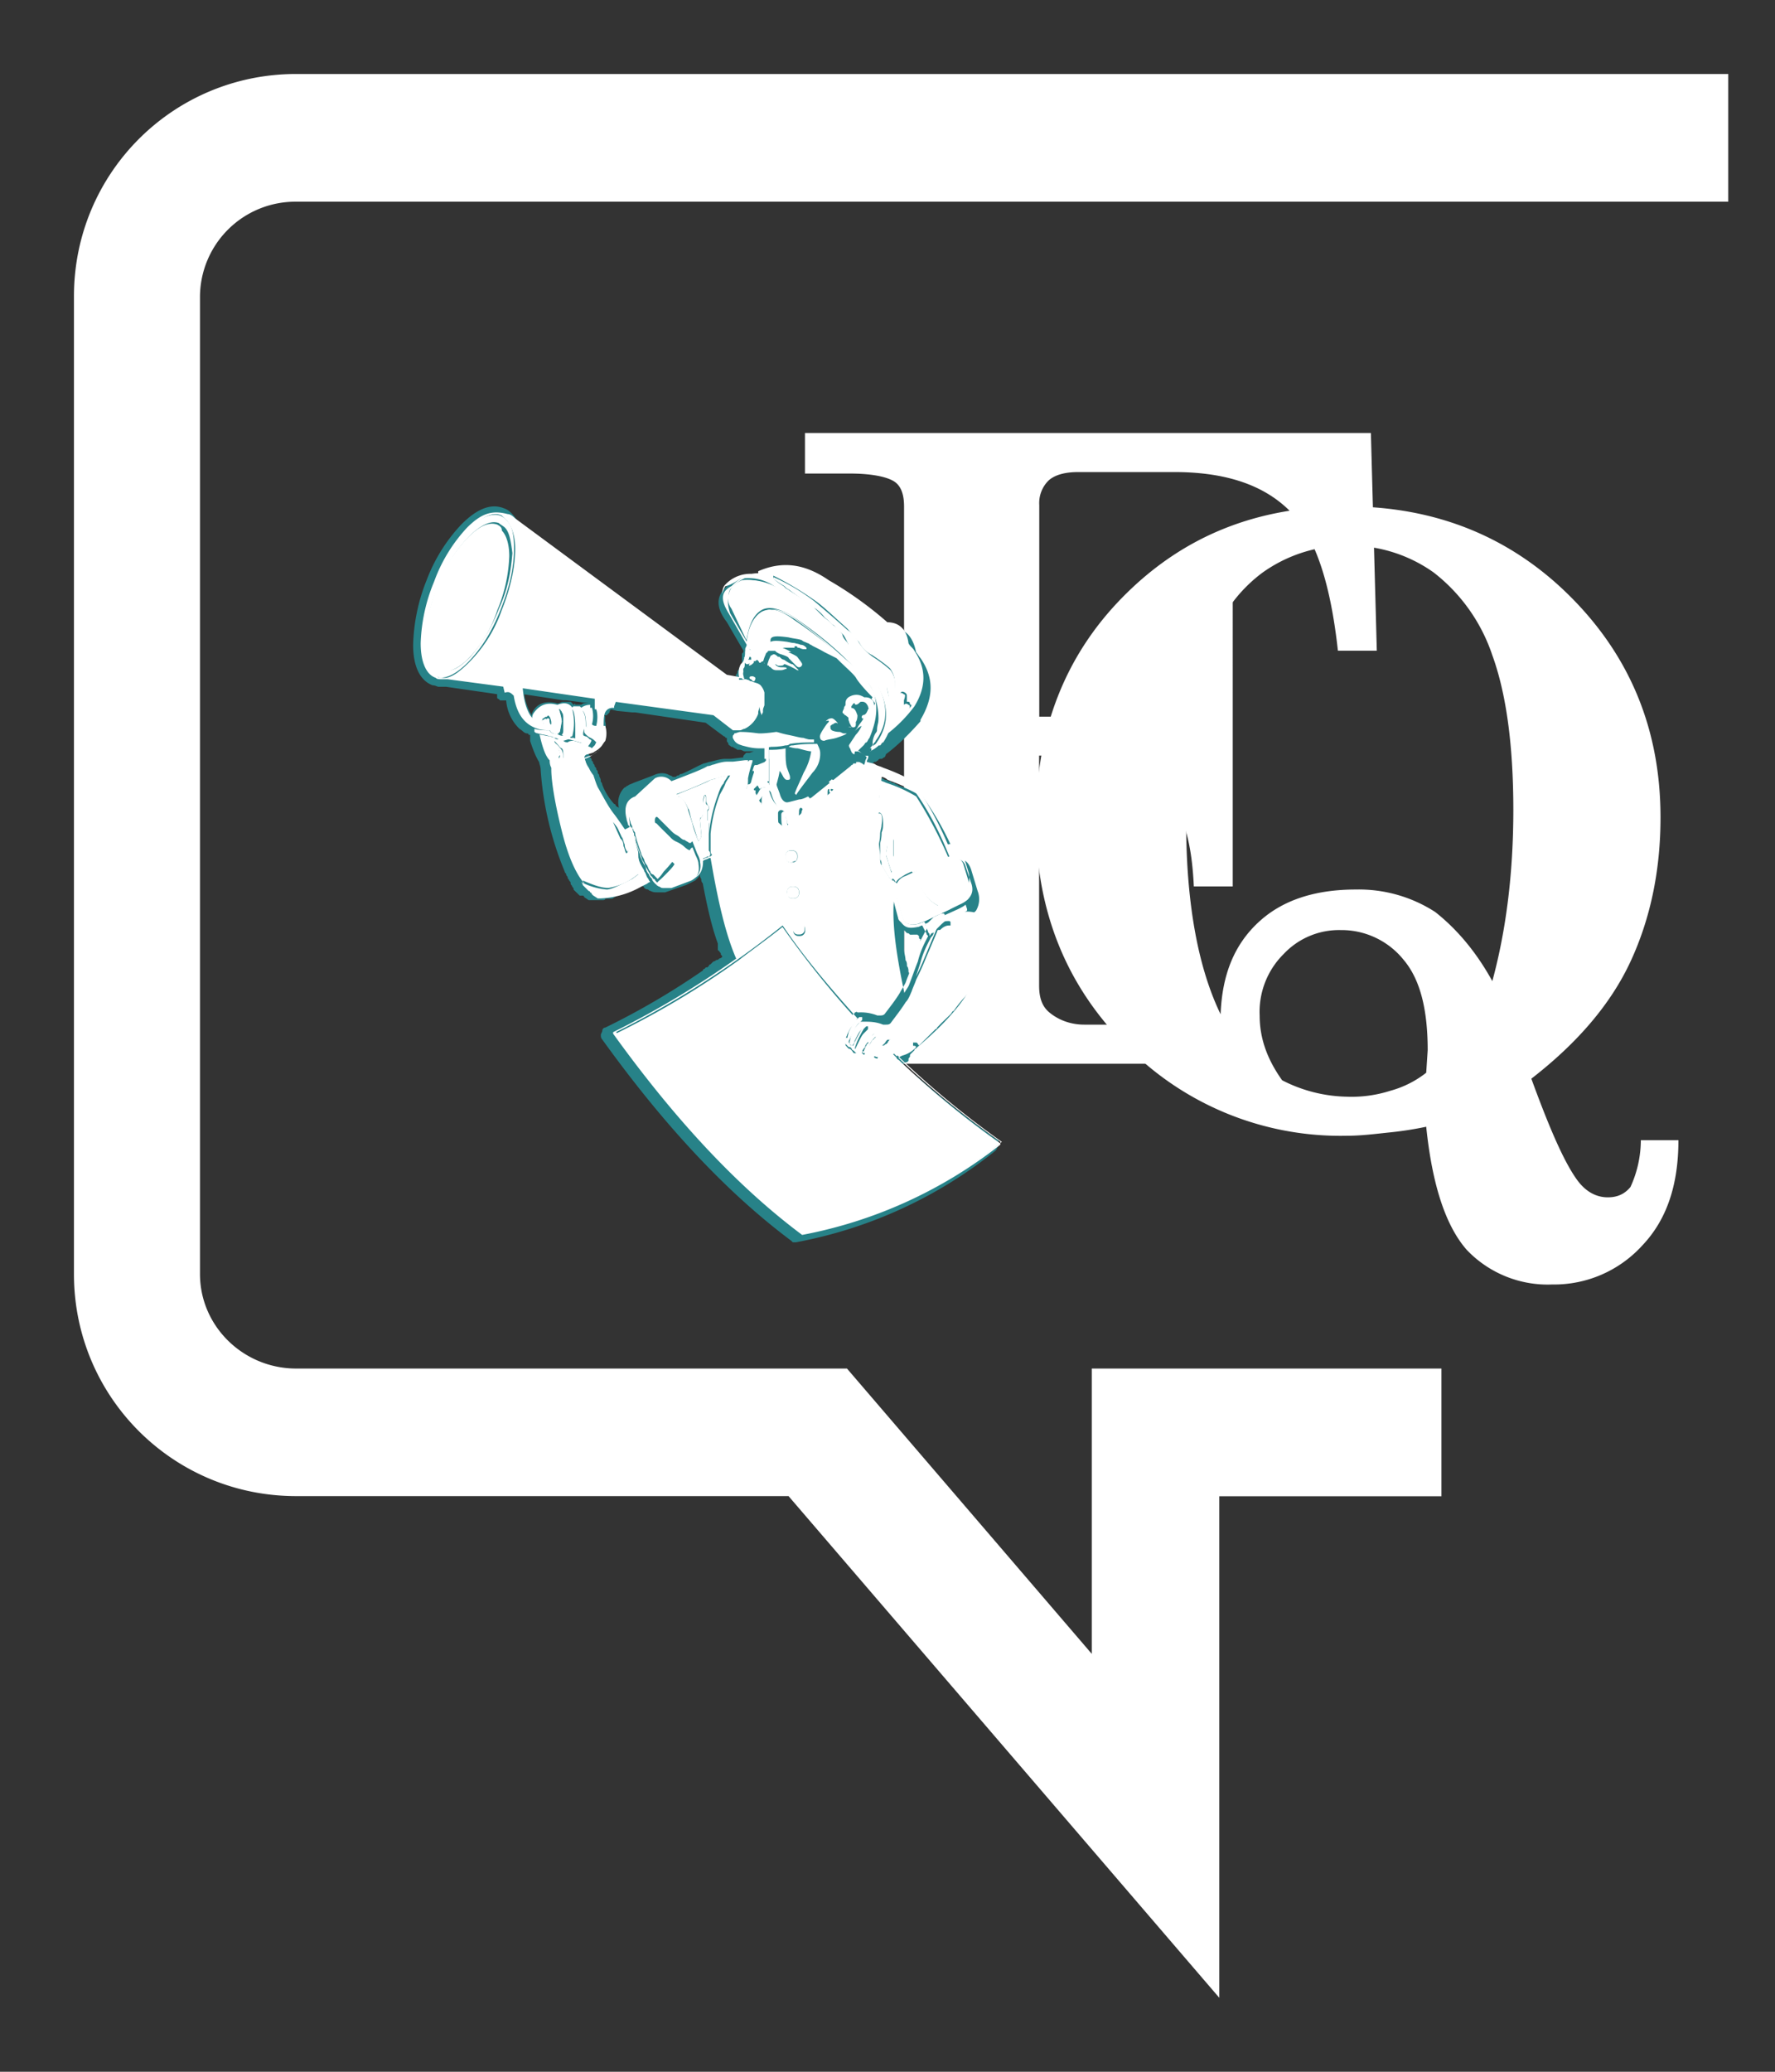
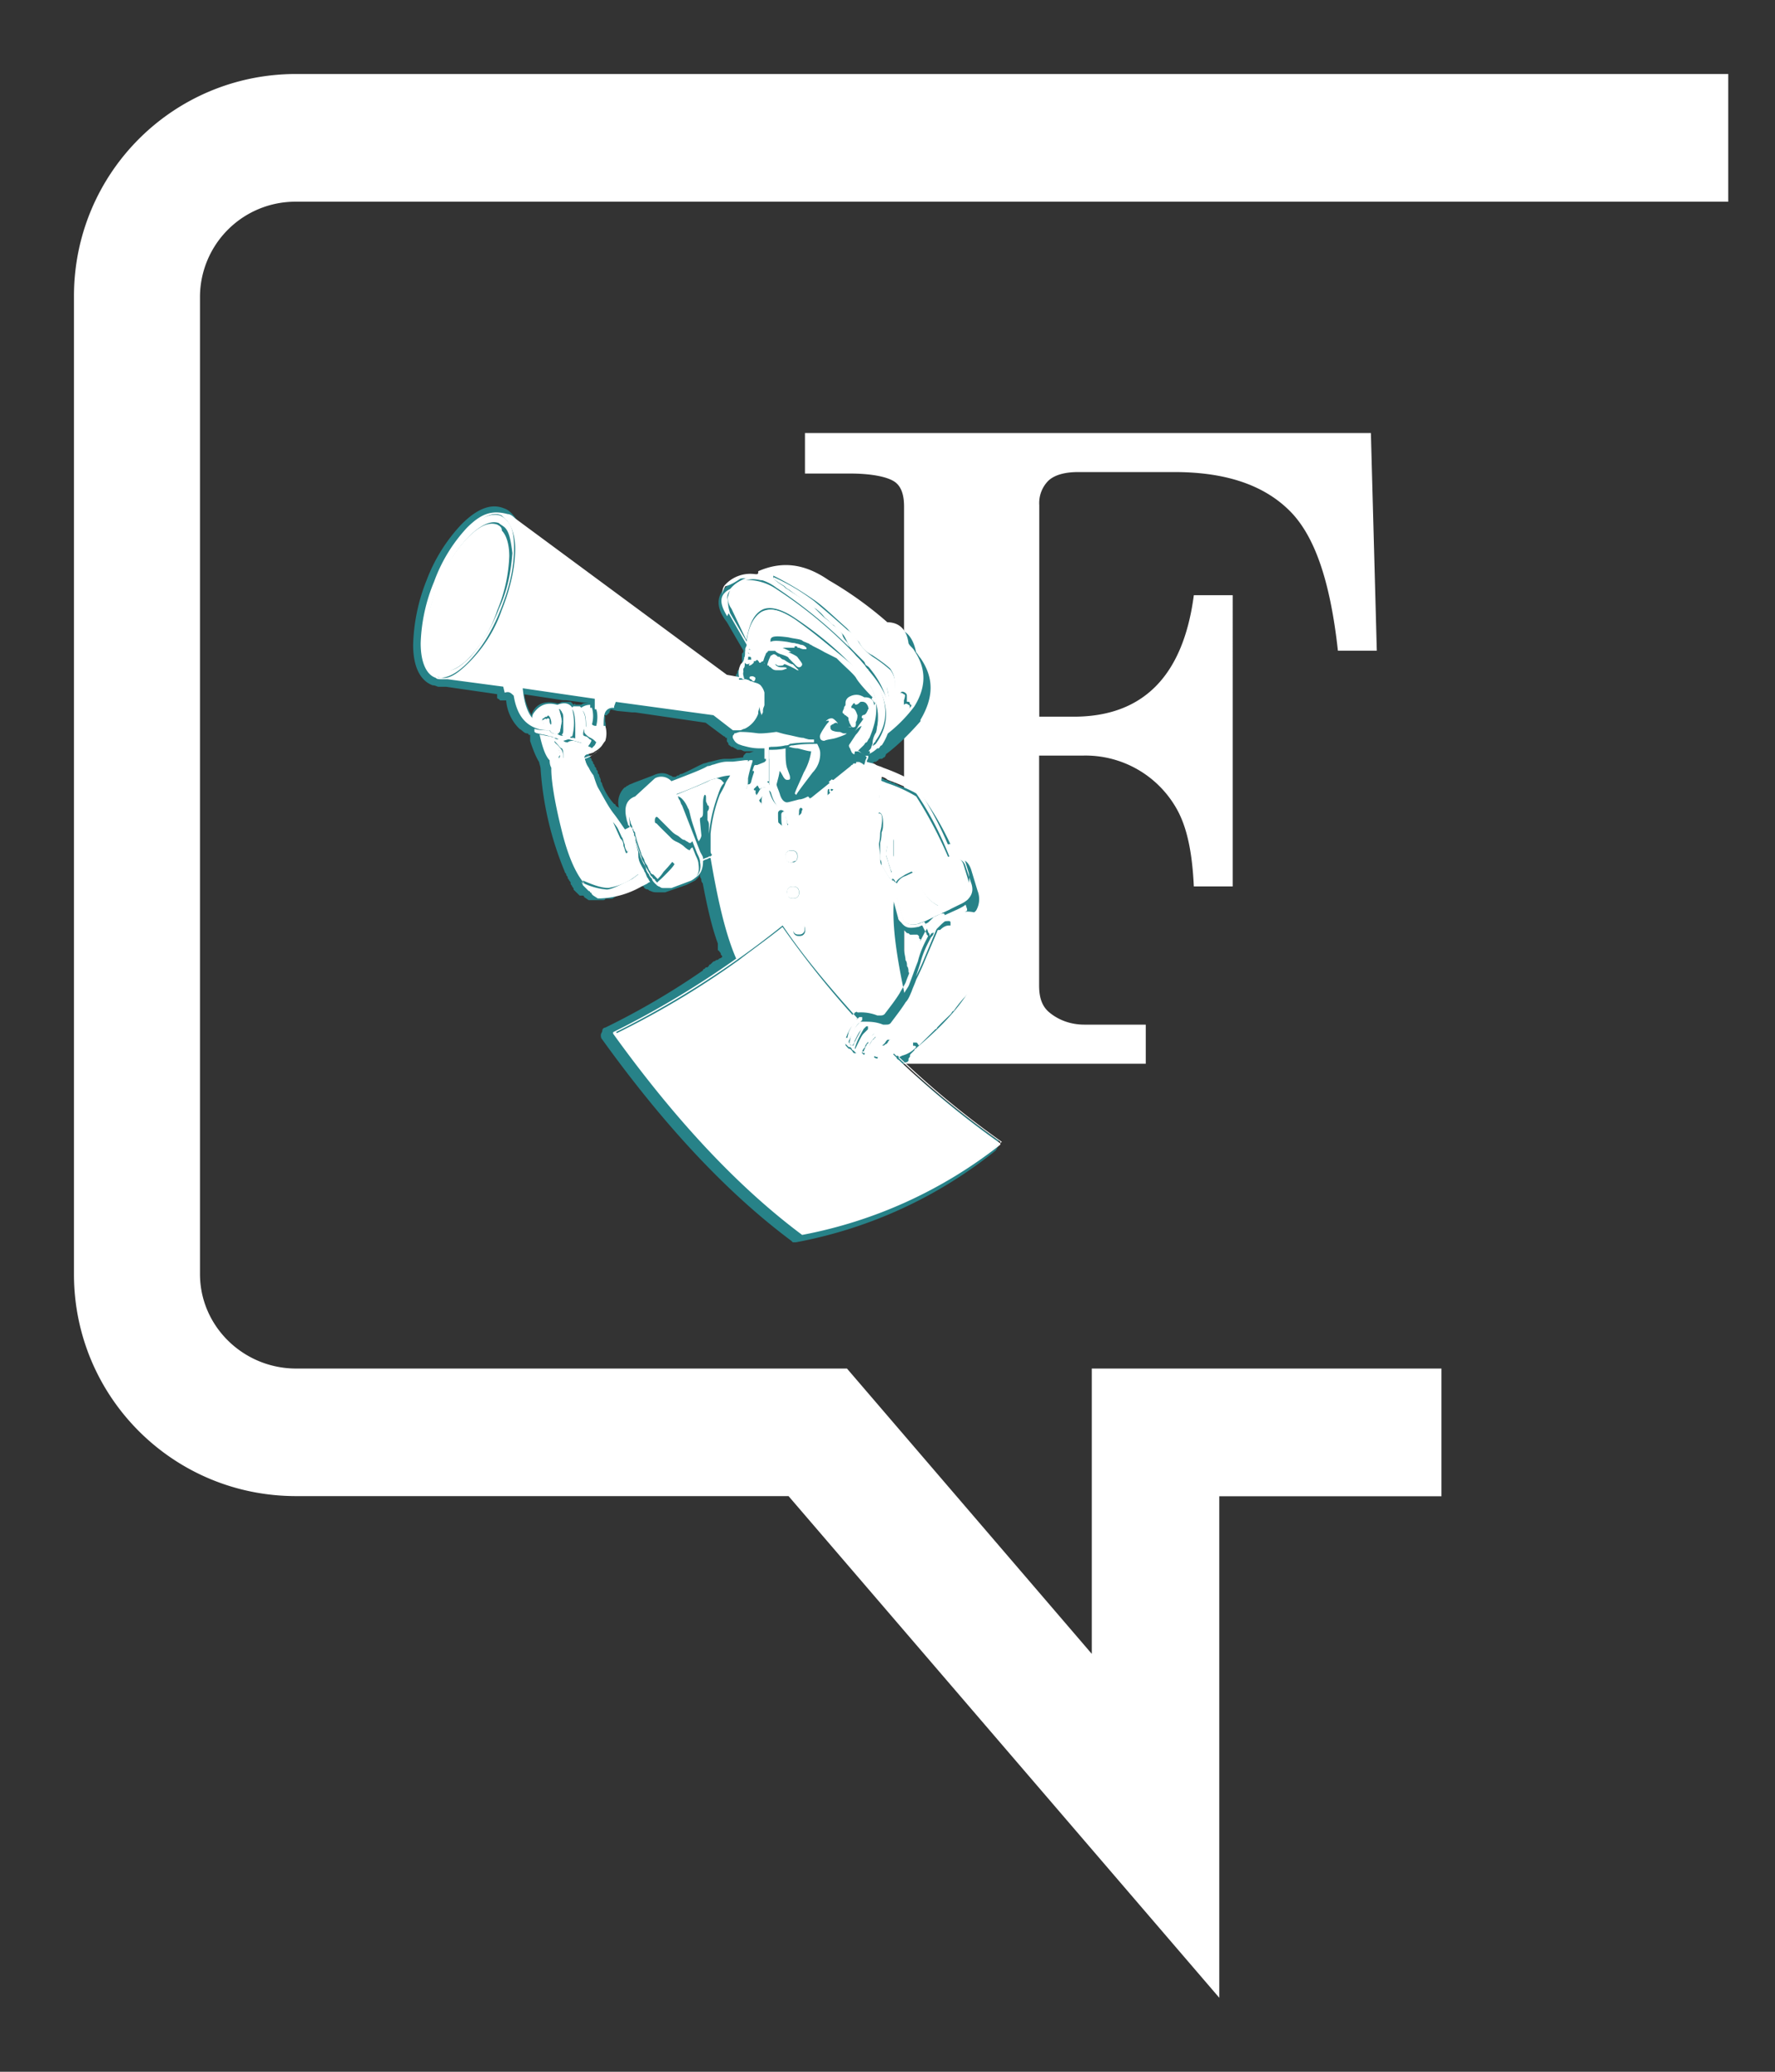
<svg xmlns="http://www.w3.org/2000/svg" width="12" height="14" fill="none">
  <rect width="100%" height="100%" fill="#333333" stroke="none" />
  <path d="m8.243 13.5-2.912-3.39H2.002C1.17 10.11.5 9.44.5 8.61V2.002C.5 1.17 1.17.5 2.002.5h9.682v.863H2.002a.645.645.0 00-.65.639v6.607c0 .355.295.639.65.639h3.724l1.655 1.928V9.248h2.364v.863H8.243V13.5z" fill="#fff" />
-   <path d="M10.353 7.29c.122.334.223.568.314.69.061.08.132.111.203.111.061.0.112-.02.153-.07a.765.765.0 00.07-.316h.254c0 .305-.08.538-.243.71a.806.806.0 01-.61.265.756.756.0 01-.578-.234c-.142-.162-.233-.436-.274-.832a2.37 2.37.0 01-.263.04c-.092.01-.183.021-.274.021a2.029 2.029.0 01-1.492-.609c-.406-.406-.61-.913-.61-1.522.0-.62.204-1.127.6-1.522.406-.406.903-.6 1.502-.6.598.0 1.106.204 1.512.61s.609.903.609 1.492c0 .365-.071.69-.203.974-.132.284-.356.548-.67.791zm-.264-.66c.091-.335.142-.72.142-1.157.0-.447-.05-.792-.142-1.045a1.182 1.182.0 00-.396-.559.98.98.0 00-.578-.182.98.98.0 00-.579.182.998.998.0 00-.365.528c-.102.315-.152.7-.152 1.157.0.548.08.984.233 1.3.01-.265.091-.468.254-.62.162-.152.385-.223.66-.223a.95.95.0 01.537.152c.142.112.274.264.386.467zm-.447.619.01-.152c0-.274-.05-.477-.162-.61a.539.539.0 00-.426-.202.514.514.0 00-.386.162.55.55.0 00-.162.416c0 .152.05.294.152.437a.995.995.0 00.437.111.86.86.0 00.294-.04.684.684.0 00.243-.122z" fill="#fff" />
  <path d="M5.422 2.926h3.846l.04 1.471h-.263c-.05-.456-.152-.771-.325-.944-.172-.172-.426-.263-.781-.263h-.65c-.091.0-.162.02-.203.06a.214.214.0 00-.06.163v1.43h.233c.467.0.74-.273.812-.821h.263V5.99h-.263c-.01-.214-.041-.376-.102-.498a.707.707.0 00-.65-.386h-.294V6.66c0 .082.02.142.071.183.061.05.142.081.234.081h.416v.264H5.442v-.264h.386c.091.0.162-.02.213-.07a.223.223.0 00.071-.173V3.423c0-.081-.02-.142-.071-.172-.05-.03-.152-.051-.294-.051h-.305v-.274" fill="#fff" />
  <path d="M3.402 3.433c-.081-.03-.173.0-.284.112a1.13 1.13.0 00-.234.376 1.26 1.26.0 00-.091.436c0 .152.05.244.132.274.02.0.03.01.04.01h.051l.345.05v.022s0 .01.01.01l.01.01h.041a.3.3.0 00.081.183l.01.01c.02.01.03.03.051.03.0.0.01.0.01.01h.01v.041c.02.061.041.112.061.143.0.01.01.03.01.05a2.183 2.183.0 00.163.69c0 .01.01.01.01.02s.01.01.01.021c0 .01.01.01.01.02.01.01.01.01.01.02s.01.01.01.02c.01.011.01.011.01.021l.041.04h.02c.01.0.01.01.01.01l.031.021h.091c.01.0.021.0.021-.01h.04c.01.0.01.0.02-.01.011.0.011-.01.021-.01s.02-.01.03-.01c.01.0.01.0.02-.01.0.0.011-.01.021-.01s.01-.01.02-.01S4.274 6 4.284 6s.01-.01.021-.01l.03-.01s.01.0.01.01c0 0 .01.0.01.01.0.0.011.01.021.01s.01.01.02.01c.02.01.03.01.051.01h.05l.143-.05.06-.03.021-.021c.01-.01.01-.02.01-.03.0.01.0.03.01.04.0.01.0.02.01.03.031.163.061.295.102.407v.04c0 .01.01.01.01.01.0.01.01.01.01.02s.01.01.01.02c0 0-.01.011-.02.011-.01.01-.01.01-.02.01.0.0-.01.01-.02.01l-.01.01-.01.01s-.01.0-.01.01l-.011.01h-.01l-.01.011c-.01.0-.01.01-.01.01a5.034 5.034.0 01-.66.386c-.01.0-.02.01-.02.02s-.01.02-.01.03c0 .01.0.02.01.031.416.578.842 1.035 1.278 1.36l.01.01h.02a3.043 3.043.0 001.35-.619c.01-.01.01-.02.02-.03v-.03c0-.011-.01-.021-.02-.021a7.337 7.337.0 01-.527-.416c-.01-.01-.01-.01-.02-.01.0-.01-.01-.01-.01-.01-.01-.01-.01-.01-.021-.01-.01.0-.01-.01-.01-.01l-.01-.011c-.01-.01-.01-.01-.02-.01.0-.01-.01-.01-.01-.01.0-.01-.01-.01-.01-.01.01-.01.01-.01.02-.01.01-.01.01-.01.02-.01l.01-.01v-.011c0-.01.01-.01.01-.02s0-.01.01-.02l.01-.01.01-.01s0-.011.01-.011l.01-.01c.265-.224.407-.416.427-.599v-.04l-.05-.244v-.02l.02-.02a.153.153.0 00.01-.133l-.04-.132c-.011-.04-.031-.07-.062-.08-.01.0-.01.0-.02-.011h-.02c0-.01-.01-.01-.01-.02s-.01-.01-.01-.02.0-.01-.01-.01v-.021c0-.01-.011-.01-.011-.01v-.01a1.952 1.952.0 00-.183-.315l-.01-.01c-.04-.02-.091-.05-.152-.071-.01.0-.01-.01-.02-.01s-.01-.01-.02-.01-.01.0-.02-.01H6.01c-.01.0-.01-.01-.02-.01s-.01.0-.02-.01h-.01c-.01.0-.01.0-.021-.011v-.03c0-.01-.01-.01-.01-.02h-.01s-.01.0-.01-.01c0 0-.01-.011-.02-.011.0.0.0-.01-.011-.01.01.0.02.0.02-.01.01.0.01-.01.01-.01h.01c.01.0.01-.01.02-.01.0-.01.011-.01.021-.01s.01-.01.02-.01c0 0 .01-.011.01-.021.082-.061.163-.142.234-.223v-.01c.091-.153.091-.285.0-.417-.01-.01-.02-.03-.03-.04-.02-.102-.071-.163-.163-.163a1.946 1.946.0 00-.396-.274.497.497.0 00-.375-.101h-.06c-.011.0-.011.0-.021.01-.01.0-.02.01-.02.01-.092-.02-.183.01-.264.091-.051.061-.051.132.02.224l.112.193c0 .01.0.01-.01.02v.061c0 .01-.01.01-.01.021.0.01-.01.01-.01.02s-.011.01-.011.02.0.01-.01.021v.02l-.05-.01-1.422-1.045c-.05-.071-.07-.081-.101-.092zm1.37 1.452.122.091s.01.0.01.01h.01v.02c0 .01.01.01.01.02s.01.01.02.021h.01c.01.01.02.01.031.02h.02c.01.0.02.01.03.01h.062l-.03.01h-.022l-.01.01c-.01.011-.01.011-.01.021l-.082.01h-.04c-.03.0-.061.01-.102.02-.01.0-.03.01-.04.01-.03.01-.081.041-.152.072-.01.0-.01.0-.02.01-.01.0-.01.0-.021.01h-.02s-.01-.01-.02-.01c-.031-.02-.072-.02-.112.0l-.132.05c-.02.01-.03.01-.04.02-.011.0-.011.011-.021.011a.14.14.0 00-.04.132v.02-.01s0-.01-.01-.01l-.011-.01s0-.01-.01-.01a.417.417.0 01-.081-.132c0-.01-.01-.02-.01-.02v-.01c0-.01-.01-.021-.01-.031s-.01-.01-.01-.02.0-.01-.01-.02c0-.01.0-.01-.011-.021.0-.01.0-.01-.01-.02.0-.01.0-.01-.01-.02.0-.01.0-.01-.01-.02.0-.011.0-.011-.01-.021.0-.01.0-.01-.01-.02.01.0.01-.01.02-.01s.01-.01.02-.01.01-.01.02-.01.01-.011.01-.011l.01-.01v-.01a.14.14.0 00.03-.041v-.01c.011-.03.021-.061.011-.091v-.03c0-.011-.01-.011-.02-.021v.05-.03s0-.01.01-.01h.02l.01-.01.01-.01c0-.01.0-.01.01-.02l.041.01.102.01h.02l.477.07zm-.893-.122c-.01.0-.01.0.0.0-.01-.01-.01-.01.0.0l-.01-.01-.01-.01h-.051c-.01.0-.01.0-.03.01h-.01c-.082-.02-.143.0-.173.07v.011a.381.381.0 01-.051-.142l.264.04h.02l.152.02h-.02c-.01.0-.02.0-.03.01h-.041c0-.01.0-.01-.01.0zm2.293 1.553h.03l.011.01v.01s0 .01.01.01v.03c0 .01-.01.01-.01.02.0.011.0.011-.01.021v.01a.19.19.0 00-.02.071v.01c0 .01-.01.02-.01.03.0.011-.01.021-.01.041.0.01-.01.02-.01.03.0-.01.0-.03-.011-.04.0-.01.0-.03-.01-.04.0-.01.0-.03-.01-.04.0-.021-.01-.052-.01-.072v-.131l.02.02c.01.0.01.0.02.01h.02z" fill="#278288" />
  <path d="M3.158 3.565a1.065 1.065.0 00-.223.365 1.17 1.17.0 00-.091.417c0 .131.04.213.101.233.01.01.02.01.04.01h.041l.376.05.01.041c.03-.01.04.0.061.02.02.123.071.194.162.224.03.01.061.01.102.01.0-.01.0-.03.01-.04h-.05a.15.15.0 01-.072-.02c-.05-.031-.081-.112-.091-.224l.487.071v.071h.01c.01.03.01.071.0.112.01.0.02.01.03.01h.02c0-.04.0-.081.011-.102.01-.02.03-.03.05-.03h.01v-.01l.011-.03.66.09.132.102h.04c.01.0.03.0.04-.01.01.0.021-.01.031-.01a.228.228.0 00.092-.102v-.01c0-.02.01-.03.01-.04V4.68a.117.117.0 00-.051-.07c-.01-.01-.02-.01-.03-.02h-.061v-.01l-.112-.02-1.43-1.056c-.011-.01-.031-.03-.052-.03-.111-.03-.182.0-.274.091zm.274-.04c.03.04.051.101.051.182.0.122-.03.264-.091.416a.93.93.0 01-.224.356c-.07.07-.131.111-.182.101-.01.0-.02.0-.03-.01-.062-.03-.092-.102-.092-.213.0-.122.03-.264.091-.416a1.06 1.06.0 01.224-.366c.08-.08.152-.121.213-.091l.04.04c-.01-.01-.01-.01.0.0z" fill="#fff" />
  <path d="M3.424 3.515a.138.138.0 00-.04-.03c-.062-.021-.133.01-.214.09a1.065 1.065.0 00-.223.366 1.102 1.102.0 00-.092.416c0 .122.03.193.092.213.01.0.02.01.03.01.051.0.112-.03.183-.101.091-.092.162-.203.223-.356.061-.152.092-.284.092-.416.0-.09-.01-.152-.051-.192.01.01.01.01.0.0zm-.051.598a1.1 1.1.0 01-.193.325c-.07.071-.122.102-.172.091-.01.0-.02.0-.03-.01-.062-.02-.092-.091-.092-.203.0-.111.02-.233.081-.365a.935.935.0 01.203-.325c.081-.081.152-.111.203-.091.01.01.03.02.04.03.031.03.041.092.051.173-.01.122-.03.243-.091.375z" fill="#fff" />
-   <path d="M3.362 3.545c-.06-.02-.122.01-.203.091a.99.99.0 00-.203.325c-.05.132-.081.264-.081.366.0.111.03.182.091.203.01.0.02.01.03.01.052.0.112-.03.173-.092a.837.837.0 00.193-.324 1.04 1.04.0 00.081-.366c0-.08-.02-.142-.05-.172.0-.02-.01-.03-.03-.04zm1.564.599.122.213c0 .01-.01.02-.01.03v.03c0 .01.0.02-.01.041.0.01-.01.02-.02.03-.01.02-.021.051-.01.092v.01h.03v-.01c0-.03.0-.05.01-.071.0-.01.01-.01.01-.02s.01-.01.01-.02v-.01c.01-.011.01-.031.01-.041v-.041c0-.01.01-.01.01-.02.02-.122.051-.193.102-.224.05-.03.122-.01.203.051.172.122.325.254.456.396.03.04.061.081.082.122.04.091.03.203-.02.324.0.01-.01.02-.02.03h.01v.011s0 .01-.01.01a.21.21.0 00.06-.04h.01c.01-.01.01-.02.02-.02.102-.153.071-.325-.09-.508.0-.01-.011-.01-.011-.01.0-.01-.01-.01-.01-.02-.02-.02-.04-.051-.071-.072l-.02-.02a3.214 3.214.0 00-.498-.406.394.394.0 00-.243-.06.164.164.0 00-.082.06c-.01.02-.02.04-.02.061.0-.03.0-.05.02-.071.061-.06.122-.091.203-.071h.01s.01.0.01-.01v-.01c-.08-.02-.152.01-.223.08-.08.041-.07.102-.02.184zm.02-.153c.02-.02.041-.04.071-.05.071-.01.153.01.234.06.183.122.355.264.517.427.02.02.041.04.061.07l.01.01c.173.194.193.366.082.518-.01.01-.02.01-.02.02v-.01c.01-.02.02-.04.02-.06.01-.04.02-.071.02-.112.01-.06.0-.112-.03-.162a.84.84.0 00-.082-.122 2.91 2.91.0 00-.456-.396c-.092-.06-.163-.081-.224-.05-.05.03-.091.1-.101.202l-.112-.192c-.02-.061-.02-.102.01-.153z" fill="#fff" />
+   <path d="M3.362 3.545c-.06-.02-.122.01-.203.091a.99.99.0 00-.203.325c-.05.132-.081.264-.081.366.0.111.03.182.091.203.01.0.02.01.03.01.052.0.112-.03.173-.092a.837.837.0 00.193-.324 1.04 1.04.0 00.081-.366c0-.08-.02-.142-.05-.172.0-.02-.01-.03-.03-.04zm1.564.599.122.213c0 .01-.01.02-.01.03v.03c0 .01.0.02-.01.041.0.01-.01.02-.02.03-.01.02-.021.051-.01.092v.01h.03v-.01c0-.03.0-.05.01-.071.0-.01.01-.01.01-.02v-.01c.01-.011.01-.031.01-.041v-.041c0-.01.01-.01.01-.02.02-.122.051-.193.102-.224.05-.03.122-.01.203.051.172.122.325.254.456.396.03.04.061.081.082.122.04.091.03.203-.02.324.0.01-.01.02-.02.03h.01v.011s0 .01-.01.01a.21.21.0 00.06-.04h.01c.01-.01.01-.02.02-.02.102-.153.071-.325-.09-.508.0-.01-.011-.01-.011-.01.0-.01-.01-.01-.01-.02-.02-.02-.04-.051-.071-.072l-.02-.02a3.214 3.214.0 00-.498-.406.394.394.0 00-.243-.06.164.164.0 00-.082.06c-.01.02-.02.04-.02.061.0-.03.0-.05.02-.071.061-.06.122-.091.203-.071h.01s.01.0.01-.01v-.01c-.08-.02-.152.01-.223.08-.08.041-.07.102-.02.184zm.02-.153c.02-.02.041-.04.071-.05.071-.01.153.01.234.06.183.122.355.264.517.427.02.02.041.04.061.07l.01.01c.173.194.193.366.082.518-.01.01-.02.01-.02.02v-.01c.01-.02.02-.04.02-.06.01-.04.02-.071.02-.112.01-.06.0-.112-.03-.162a.84.84.0 00-.082-.122 2.91 2.91.0 00-.456-.396c-.092-.06-.163-.081-.224-.05-.05.03-.091.1-.101.202l-.112-.192c-.02-.061-.02-.102.01-.153z" fill="#fff" />
  <path d="M5.046 4.326c.02-.111.05-.172.102-.203.05-.03.132-.01.223.051.183.122.335.254.457.396.04.04.07.081.08.122a.44.44.0 01.031.162v.01c0 .02-.01.04-.01.071.0.01-.01.02-.01.02a.146.146.0 00-.02.062v.01c.01-.01.02-.01.02-.02.112-.153.081-.325-.081-.518l-.01-.01c-.02-.02-.041-.051-.061-.071a2.966 2.966.0 00-.518-.427.353.353.0 00-.233-.06.183.183.0 00-.071.05c-.03.051-.03.102.0.142l.101.213z" fill="#fff" />
  <path d="M5.005 3.91c.08-.01.162.0.243.061.183.122.345.254.497.406-.01-.01-.01-.03-.02-.04-.02-.02-.03-.04-.03-.051a.172.172.0 00-.061-.06.342.342.0 00-.061-.052l-.061-.06c-.01-.01-.06-.051-.173-.122-.01-.01-.02-.01-.03-.02l-.01-.01c-.05-.031-.071-.051-.071-.062v-.01c.081.04.172.092.274.163.06.04.132.111.223.192.02.02.04.051.081.092a.2.2.0 00.092.091c.06.04.101.071.121.091.02.03.03.061.03.092.0.091-.01.132-.02.132s-.02-.03-.03-.081c0-.061-.03-.112-.07-.132-.031-.02-.052-.03-.072-.041.162.183.183.355.091.507a.972.972.0 00.234-.223c.081-.132.081-.254.0-.375-.01-.02-.03-.03-.04-.051-.011-.091-.062-.142-.143-.142a2.48 2.48.0 00-.396-.284c-.162-.112-.314-.132-.477-.061v.01s0 .01-.01.01h-.01a.232.232.0 00-.203.071c-.02.02-.02.05-.02.071.0-.02.01-.04.02-.06.04-.01.071-.031.102-.051zm1.146.843c0 .01.01.01.01.01.0.01.0.01-.01.02s-.02.01-.04.01-.03-.02-.03-.07c0-.041.01-.061.04-.041.01.01.01.01.01.03v.03c.01.0.02.0.02.01z" fill="#fff" />
  <path d="M6.11 4.692c-.02-.02-.04-.01-.04.04.0.051.01.072.03.072.021.0.031.0.041-.01.01-.01.01-.01.01-.02.0.0.0-.011-.01-.011-.01-.01-.02-.01-.03.0v-.03c.01-.03.01-.041.0-.041zm-2.18.091-.01-.01h-.04s-.01.0-.01.01c-.021-.03-.052-.04-.102-.02-.071-.02-.122.0-.163.06a.066.066.0 000 .061c.02.01.04.02.071.02v-.03h-.01v-.01s0-.01.01-.01c.01-.01.01-.01.02-.01l.01-.01.01.01s.011.02.011.04v.01c-.01.01-.01.03-.01.041.01.02.03.03.06.02.0-.01.01-.01.01-.02l.011-.06a.312.312.0 00-.02-.082h.01c0 .01.01.01.01.02.01.01.01.03.01.03v.092c0 .01.0.02-.01.03.02.02.04.02.071.01a.361.361.0 000-.182c.01.01.02.05.02.112v.09h.02c.021.0.031.0.041-.01-.01-.02-.01-.03.0-.06v.02c0 .01.02.03.04.04.021.01.031.021.031.021l.01.01-.01.02-.02.02s-.01-.01-.02-.01c-.01-.01-.02-.01-.03-.02l-.072-.02c-.01.0-.03.0-.04.01-.01.0-.02.0-.03-.01s-.021-.01-.031-.01c-.01.0-.02.0-.03-.01-.021-.01-.041-.01-.082-.02-.01.0-.02.0-.02-.01.02.09.04.152.07.182.0.01.0.03.011.05v.01c0 .072.02.214.071.417.04.162.091.284.152.355.0-.01-.01-.01-.01-.02.071.03.122.05.173.05a.4.4.0 00.172-.07l.04-.03c-.01-.092-.01-.143-.01-.143l-.03-.112c0-.02-.01-.04-.01-.05.0.0-.01.0-.01-.01l-.04.02c-.021-.03-.041-.061-.072-.102-.04-.05-.07-.111-.111-.182-.01-.02-.02-.051-.03-.082a.222.222.0 01-.031-.05.176.176.0 01-.03-.071c0-.01.01-.02.02-.02.03-.01.04-.01.05-.02a.14.14.0 00.041-.031c.01-.01.02-.03.03-.04a.172.172.0 000-.102h-.06c-.01.0-.02.0-.03-.01a.208.208.0 000-.112H3.99v-.02a.1.1.0 00-.061.02zm-.132.274c.01.01.01.03.01.05v.01c0 .01-.01.01-.02.01s-.01.0-.01-.01.01-.01.01-.02-.01-.03-.02-.06c-.01-.01-.02-.02-.02-.03.03.03.04.05.05.05zm.142-.254c.02.02.03.05.03.091v.02s-.01.0-.01-.01c0-.03.0-.07-.02-.1zm.305.944c0 .01.0.01-.01.02-.01-.01-.01-.03-.02-.05.0-.031-.011-.041-.021-.051l-.05-.112c.04.05.06.081.07.102.01.02.02.06.02.09.01-.01.01-.01.01.0z" fill="#fff" />
  <path d="M3.766 5.047a.1.1.0 01.02.06s0 .01-.01.02c0 0 0 .01.01.01s.01.0.021-.01v-.01c0-.02.0-.03-.01-.05-.01-.01-.02-.03-.05-.05.01.01.02.02.02.03zm.206-.132v-.02c0-.051-.01-.082-.03-.092.02.03.02.071.02.112h.01zm.18.629.051.112c.01.01.01.03.02.05.0.021.01.041.02.052.0.0.0-.01.01-.02v-.01a.298.298.0 00-.02-.092c-.02-.01-.04-.04-.08-.092zm-.376-.751c.01.03.02.061.02.082l-.01.06c0 .01.0.01-.01.02-.03.01-.051.0-.061-.02-.04.0-.071.0-.102-.01v.02s.01.01.02.01c.031.01.061.01.082.021.01.0.02.0.03.01.02.0.03.01.03.01.01.01.021.01.031.01.01.0.03-.01.04-.01l.072.02c.01.0.02.01.03.02.01.011.02.011.02.011.01.0.01-.01.02-.02l.01-.02s0-.01-.01-.01c-.01-.01-.02-.021-.03-.021-.03-.01-.04-.03-.04-.04v-.02c-.02.02-.02.04.0.06-.01.01-.02.02-.04.01h-.022v-.091a.244.244.0 00-.02-.112c.01.071.01.132.0.183-.02.01-.051.01-.071-.01.0-.01.0-.01.01-.03v-.092c0-.01-.01-.02-.01-.03.03.01.02.0.01-.01z" fill="#fff" />
  <path d="M3.674 4.864c-.01.0-.01.01-.01.01v.01h.01v.03h.051v-.01c-.01-.02-.01-.03-.01-.04.0.0.0-.01-.01-.01.0.0-.01.0-.01.01.0-.01-.01-.01-.02.0zm.288.254c-.01.0-.02.01-.02.02s.01.04.03.071c.01.02.03.04.03.05-.01-.02-.02-.05-.03-.07-.01-.02-.01-.04-.02-.061.04-.01.07-.04.101-.061-.01.01-.02.01-.04.03-.01.01-.031.01-.051.02zm.335.263c-.061.02-.081.072-.061.153.0.01.01.03.01.04l.01.01v.01l.01.01v-.01l.03.092.031.091c0 .01.01.03.02.051.01.02.02.03.02.04s.01.031.021.041c0 .01.01.02.02.03.0.01.01.02.02.031.021.02.041.03.072.03.01.0.02.0.03-.01h.02l.132-.05c.051-.02.071-.061.071-.122.01-.01.03-.01.041-.02h.01c.05.294.102.517.173.68a6.193 6.193.0 01-.832.497v.01c.416.578.842 1.035 1.278 1.36a3.092 3.092.0 001.34-.61v-.02a6.029 6.029.0 01-.68-.558l-.01-.01c.04-.02.06-.04.06-.05.01-.02.02-.03.02-.041v-.01c0-.01.0-.02-.01-.03-.01-.01-.01-.02-.02-.02h-.02v.02c.01.0.01.01.02.01.01.01.01.02.0.03.0.01-.01.02-.01.03.0.01-.03.02-.06.041l-.02-.02c-.011-.01-.011-.02-.011-.03v-.022l.01-.01v-.02h-.02c0 .01-.01.01-.01.02l-.01.01c-.01.0-.01.01-.02.01h-.01s0-.01-.011-.01h-.02v.03c0 .01-.01.02-.01.03H5.89c-.01.0-.01-.01-.02-.01.0-.03.01-.06.04-.09l.04-.041h.011v-.02h-.02s-.01.0-.01.01l-.041.04c-.01.01-.02.02-.02.04.0.0.0.011-.01.011.0.01-.01.02-.01.02.0.01-.01.02-.01.03h-.031s-.01.0-.01-.01h-.01l-.01-.01c.01-.04.03-.08.06-.132l.01-.01.01-.01v-.02h-.01s-.01.0-.01.01v.01c-.01.01-.01.02-.02.03-.02.041-.04.072-.05.102h-.01c-.011.0-.011-.01-.021-.02v-.01l.03-.061c.01-.02.02-.04.03-.051l.031-.03v-.02h-.02l-.03.03c-.01.01-.02.03-.031.05l-.01.02-.01.041s-.01.0-.01-.01c0 0-.01.0-.01-.01v-.03a.55.55.0 01.06-.112s.01.0.01-.01c.01.0.01-.01.02.0a.3.3.0 01.133.02h.02c.01.0.02.0.03-.01.03-.04.071-.091.102-.142.01-.02.03-.05.04-.071.01-.03.02-.05.03-.081l.031-.092c.02-.08.051-.132.071-.172.01-.01.01-.02.02-.03.01-.01.01-.01.01-.02h.011l.01-.011h.01c.02-.02.04-.03.061-.03h.01v-.02s0-.01-.01-.01c-.02.0-.04.01-.06.02l-.01.01-.021.02-.01.01-.02.02v-.01c0-.01-.01-.01-.01-.02l-.021-.05.244-.113c.02-.01.04-.02.05-.03v-.01c.03-.03.04-.071.03-.122l-.04-.132c-.02-.05-.05-.07-.101-.06a2.498 2.498.0 00-.234-.427 1.39 1.39.0 00-.203-.091c-.02-.01-.03-.01-.05-.02-.01-.01-.031-.01-.061-.02.0-.011.01-.021.01-.031v-.01h-.02c-.01-.01-.031-.02-.041-.031l-.02-.01h-.03v.02h.02v-.01h.02l.02.01c.02.01.03.02.04.03.0.01-.01.02-.01.031a.61.61.0 01-.142.244c-.02-.02-.03-.041-.03-.051.0.0.0-.01-.01-.01v-.02c0-.01.0-.01-.01-.01-.01-.01-.02-.031-.03-.031l-.01-.01h-.022v.02s.01.0.01.01c.01.0.02.01.02.02l.01.01s0 .01.01.01c-.02.01-.03.031-.06.051l-.01.01c-.041.031-.092.062-.153.102l-.01.01c-.01.01-.02.01-.02.01s-.01.0-.01.01v.01l-.041.031c-.01.01-.03.02-.04.03l-.01-.01-.072-.06-.01-.01c0-.01-.01-.01-.01-.01l-.04-.051c0-.01-.01-.01-.01-.02.0.0.0-.01-.01-.01l-.031-.062v-.01c0-.01.0-.01-.01-.01l-.01-.02c.01-.01.01-.02.02-.03.01-.031.03-.041.06-.041-.01.0-.03.0-.04.01.0.01-.01.01-.02.02v.01c0 .01-.01.02-.02.03h-.021l-.01.01h-.01c.01-.02.01-.04.01-.07.01-.051.02-.081.03-.112v-.01h-.02l-.01.01v-.01h-.02l-.082.01h-.04c-.03.0-.061.01-.092.02-.01.0-.02.01-.04.01-.03.02-.112.051-.244.102a.092.092.0 00-.111-.02l-.132.121zm.264-.01a3.06 3.06.0 00.243-.101c.01.0.03-.01.04-.01a.31.31.0 01.092-.02c-.01.02-.02.03-.03.05-.01.03-.03.061-.04.081a.992.992.0 00-.062.264v.111c0 .011.0.021.01.031l-.01.01h-.01c-.01.01-.03.01-.04.02.0-.02-.01-.03-.02-.05l-.123-.315c-.01-.01-.01-.03-.02-.04-.02-.01-.02-.02-.03-.03zm-.02.0c.01.0.01.01.01.01s.01.01.02.03c.01.011.01.021.02.042l.102.263.02.051c.01.02.02.04.02.061.01.05-.01.091-.05.112l-.133.05H4.5c-.01.0-.02.0-.03-.01-.01.0-.021-.01-.021-.01l-.02-.02s0-.01-.01-.01c-.01-.01-.01-.02-.02-.02.0-.01-.01-.021-.021-.041-.01-.02-.02-.03-.02-.04-.01-.021-.02-.031-.02-.041l-.031-.092c-.01-.02-.01-.03-.01-.04s-.01-.02-.01-.02c0-.01.0-.021-.01-.021v-.01l-.01-.02c-.01-.01-.01-.03-.01-.041-.011-.06.0-.112.05-.122l.132-.05c.03-.051.07-.041.101-.01zm.75.883c.152.224.325.426.508.63.0.0-.01.0-.01.01a.35.35.0 00-.071.121c-.01.02-.01.03.0.041l.02.02h.01l.01.01c0 .01.01.01.02.02h.051c0 .01.01.01.01.01h.01c.01.011.01.011.02.011H5.9c.02.02.04.02.061.01.0-.01.01-.02.01-.03h.01v-.01s.01.0.01-.01h.031l.03.03.02.02.021.02c.213.203.436.386.68.559a3.002 3.002.0 01-1.33.608c-.436-.324-.862-.77-1.278-1.35a6.194 6.194.0 001.126-.72zm.02-.467c0-.01.0-.02.01-.03.01-.01.021-.01.031-.01s.02.0.03.01c.01.01.01.02.01.03.0.01.0.02-.01.03-.01.011-.02.011-.03.011-.01.0-.02.0-.03-.01-.01-.01-.01-.02-.01-.03zm.883-.426c.092.132.163.274.224.426l-.102.041-.193.091a.1.1.0 00-.06.051l-.01-.01s-.01.0-.01-.01h-.01l-.021-.02-.05-.082c-.011-.01-.011-.03-.011-.04v-.03a1.203 1.203.0 01-.01-.285v-.01c0-.071.01-.152.02-.233.01.0.03.01.04.02.082.03.153.06.193.091zm.376.62c.01.04.0.07-.03.1a.206.206.0 01-.051.031l-.061.03-.193.092c-.01.0-.02.01-.03.01-.041.01-.071.0-.092-.02.0-.01-.01-.02-.01-.03l-.04-.133v-.05c0-.01.01-.01.01-.02s.01-.01.01-.01c.01-.01.03-.031.06-.041l.092-.04.213-.092c.04-.01.071.01.081.05l.041.122zm-.365.283c.01.0.02-.01.03-.01l.02.04s.01.011.01.021l.01.01c-.02.04-.05.092-.07.173-.02.05-.041.111-.061.162-.01.02-.02.03-.03.05-.051-.243-.082-.446-.072-.608v-.01l.03.112c0 .01.01.02.021.03.03.04.06.04.112.03zm-.883-.233c0-.01.0-.02.01-.03.01-.01.02-.01.03-.01.01.0.02.0.03.01.01.01.01.02.01.03.0.01.0.02-.01.03-.01.01-.02.01-.03.01-.01.0-.02.0-.03-.01.0-.01-.01-.02-.01-.03zm.05.223c.01-.01.02-.01.03-.01.011.0.021.01.031.01.01.01.01.02.01.03.0.01.0.021-.01.031s-.02.01-.03.01c-.01.0-.02.0-.03-.01-.01-.01-.01-.02-.01-.03.0-.02.01-.03.01-.03z" fill="#fff" />
-   <path d="M4.559 5.372c0 .01.01.01.02.03.01.01.01.03.02.04l.122.316c.01.02.01.03.02.05.01-.01.03-.01.04-.02h.011l.01-.01c0-.01.0-.02-.01-.03v-.174c0-.02.0-.03-.01-.03v-.061c0-.01.01-.02.01-.02.0-.01.0-.021-.01-.021-.01-.01-.01-.01-.01-.03v-.02c0-.011-.01-.021-.01-.021.0.02-.01.04-.01.06v.052c0 .02.0.03-.01.04s-.01.02-.01.02l.01.102c0 .01-.01.03-.021.04.0-.01-.01-.02-.01-.03a.424.424.0 01-.03-.091c-.02-.061-.031-.092-.031-.102-.02-.05-.04-.081-.071-.081.0-.01-.01-.02-.02-.01zm.273-.112c.01.0.02.01.04.02.0.0.01.01.02.01.011-.02.021-.03.031-.05-.03.0-.05.01-.091.02z" fill="#fff" />
  <path d="M4.875 5.27c-.02-.01-.03-.01-.03-.01-.01.0-.031.01-.041.01-.03.02-.112.05-.234.101l.01.01c.02.0.051.031.072.082.01.01.01.04.03.101l.03.092c0 .01.01.02.01.03.01-.01.02-.03.02-.04l-.01-.102c0-.01.0-.02.01-.02.011-.01.011-.02.011-.041v-.05c0-.021.0-.041.01-.062.01.0.01.01.01.02v.021c0 .01.01.02.01.03.01.0.01.01.01.02.0.0.0.01-.01.021v.06s.01.011.01.031v.061c.01-.101.031-.182.061-.264.01-.03.02-.06.041-.08l-.02-.021z" fill="#fff" />
  <path d="M4.305 5.402c-.051.02-.071.061-.051.122.0.01.01.03.01.04l.01.02v.011s.01.01.01.02c.01.01.01.01.01.02s.01.031.01.041l.031.092c0 .01.01.02.02.04.0.01.01.03.02.04.01.021.01.031.021.041.0.01.01.02.02.02l.01.01.02.021c.01-.01.021-.02.041-.05.04-.041.061-.072.081-.092l-.01-.01c-.03-.03-.05-.061-.08-.091-.011-.01-.021-.03-.031-.072-.01-.04-.02-.06-.02-.08.0-.021.01-.031.02-.021l.03.03.061.061c.01.01.02.02.04.03.02.01.031.031.051.031.01.01.02.01.03.02h.011c.01-.01.02-.02.02-.03l-.101-.264c0-.01-.01-.03-.02-.04s-.01-.02-.02-.03c0 0 0-.011-.011-.011.0.0.0-.01-.01-.01-.03-.02-.061-.03-.091-.02l-.132.111z" fill="#fff" />
  <path d="M4.662 5.747c-.01-.01-.01.0.0.0-.02-.01-.03-.02-.041-.03a.222.222.0 00-.05-.03.118.118.0 01-.041-.031l-.061-.06-.03-.031c-.021-.01-.021-.01-.021.02.0.01.01.04.02.081.02.04.03.061.03.071.021.03.051.061.082.092l.01.01c-.01.02-.04.05-.081.091-.02.02-.04.03-.04.05.0.0.01.01.02.01.01.011.02.011.03.011h.05l.133-.05c.04-.021.06-.051.05-.112.0-.02-.01-.04-.02-.061l-.02-.051s-.01.0-.02.02zm.771 2.588a3.002 3.002.0 001.329-.609 6.029 6.029.0 01-.68-.558c-.01-.01-.02-.01-.02-.02a66.723 66.723.0 01-.051-.051h-.03s-.01.0-.01.01v.01c0 .01-.01.02-.01.03-.021.01-.041.01-.062-.01h-.03c-.01.0-.01.0-.02-.01h-.01l-.01-.01h-.052c-.01.0-.01-.01-.02-.02l-.01-.01h-.011c-.01-.01-.02-.01-.02-.02v-.041a.242.242.0 01.07-.122s.01.0.01-.01a6.247 6.247.0 01-.506-.63c-.102.082-.203.153-.295.224a5.787 5.787.0 01-.832.497c.406.579.832 1.025 1.269 1.35zM5.38 5.818c.01-.01.01-.02.01-.03.0-.01.0-.02-.01-.03-.01-.01-.02-.01-.03-.01-.011.0-.021.0-.031.01s-.01.02-.01.03c0 .01.0.02.01.03.01.01.02.01.03.01.01.0.02-.01.03-.01zm.55-.325c.03-.01.04.02.04.071.0.02.0.04-.01.061.0.01.0.04-.01.071v.111c.01.011.01.031.01.041l.05.082.021.02V5.9c-.01-.01-.01-.031-.02-.052-.01-.04-.02-.06-.02-.07.0-.031.01-.061.01-.072.0-.02.01-.03.02-.04s.02.0.02.02v.121c0 .011.01.021.03.041.01.0.021.01.031.01.04.01.061.031.071.041.01-.01.03-.01.051-.02l.091-.03.102-.041a2.865 2.865.0 00-.223-.426.98.98.0 00-.203-.092c-.02-.01-.03-.01-.041-.02.0.071-.01.152-.02.223z" fill="#fff" />
  <path d="M5.93 5.503c0 .112.0.213.01.284v-.08c.01-.031.01-.062.01-.072.0-.02.01-.04.01-.06.01-.062.0-.092-.03-.072zm.058.264c0 .01.01.03.02.071.01.02.01.04.02.051v.05h.011l.01.01s0 .011.01.011c.01-.02.03-.03.061-.05l.193-.092-.091.03c-.02.01-.03.01-.051.02-.01-.01-.03-.03-.071-.04-.01-.01-.02-.01-.03-.01-.02-.02-.031-.03-.031-.04v-.122c0-.02-.01-.03-.02-.02-.01.0-.02.02-.02.04.0.03.0.05-.01.091zm.234.123c-.01.01-.01.01-.02.01l-.01.01c.04.142.111.213.223.233l.06-.03c.02-.01.031-.02.051-.03.03-.031.04-.062.03-.102l-.04-.132c-.01-.04-.04-.061-.081-.051l-.213.091z" fill="#fff" />
  <path d="M6.07 5.99c-.01.01-.01.01-.01.02.0.011-.01.021.0.031v.02l.04.133c0 .01.01.02.01.03.02.02.05.03.091.02.01.0.02-.01.03-.01l.194-.091c-.112-.01-.193-.091-.224-.234l.01-.01c.01-.01.01-.01.02-.01l-.09.04c-.031.01-.051.031-.061.041-.01.01-.01.01-.01.02zm-.679.072c.01-.01.01-.02.01-.03.0-.01.0-.021-.01-.031s-.02-.01-.03-.01c-.01.0-.02.0-.03.01-.01.01-.01.02-.01.03.0.01.0.02.01.03.01.01.02.01.03.01.01.0.02.0.03-.01zm.009.253c.01.0.02.0.03-.01.01-.01.01-.02.01-.03.0-.01.0-.02-.01-.031-.01-.01-.02-.01-.03-.01-.01.0-.02.01-.03.01-.01.01-.01.02-.01.03.0.01.0.02.01.03.01.011.02.011.03.011zm-.386-1.278c.04.01.071.02.122.02h.04c.051-.02.112-.03.173-.04.05-.01.101-.021.142-.01-.01-.01-.03-.01-.06-.021-.021.0-.052-.01-.102-.02-.051-.01-.071-.02-.082-.02-.07.01-.101.01-.111.01-.02.0-.061-.01-.132-.01-.01.0-.03.01-.04.01.0.01-.01.01-.01.02v.01c.01.02.02.04.06.05zm-.749.558c0 .02.0.04.01.06.01.031.02.072.03.112.0.0.01.051.01.142l-.04.03c-.081.041-.142.072-.173.072a.457.457.0 01-.172-.05s.01.01.01.02l.04.04s.01.0.01.01c0 0 .01.0.01.01l.01.01.031.02h.02a.61.61.0 00.275-.08l.04-.02s.01-.01.02-.01c-.01-.011-.01-.021-.02-.031-.01-.02-.01-.03-.02-.041.0-.01-.01-.02-.02-.04a.171.171.0 01-.02-.051l-.031-.092c-.01-.07-.02-.101-.02-.111zM5.302 3.96l.01.01c.01.011.02.011.03.021.112.081.162.122.173.122.01.01.04.03.06.06.031.021.041.042.061.052l.061.06c.01.01.02.031.03.051.01.02.01.03.021.04l.02.021.071.071s.01.01.01.02l.01.01c.021.01.041.031.072.041.04.03.06.071.07.132.01.05.01.081.031.081.01.0.02-.04.02-.132.0-.03-.01-.06-.03-.09A.907.907.0 005.9 4.438a.387.387.0 01-.091-.092.248.248.0 00-.081-.09 9.165 9.165.0 00-.224-.194A1.37 1.37.0 005.23 3.9v.01s.02.02.072.05zm.06.224c-.081-.06-.152-.08-.203-.05-.05.03-.08.101-.101.223.0.01-.01.01-.01.02.01.0.02.01.02.01.01.01.01.01.01.02s0 .01-.01.01-.01.0-.02-.01c-.01.0-.01-.01-.01-.01v.01c0 .01.0.031-.01.041.01.0.01.0.02-.01h.02c.01.0.01.01.01.01v.01c.01.0.01.01.02.01s.01.0.02-.01l.01.01c.011.02.021.031.031.031s.01.0.01-.01v-.01c-.01.0-.01-.01-.01-.01l.01-.03c.01-.021.01-.031.02-.031.0-.01.01-.01.01-.01h.041c.01.01.01.01.03.02.031.01.062.02.062.03l.03.03.01.01c.01.011.02.021.03.021.011.0.021-.01.021-.02s-.02-.03-.04-.061a.411.411.0 00-.092-.05c.01.0.02-.011.05-.011.021-.01.031-.01.042-.01.0-.01-.01-.01-.01-.01H5.27c-.01.0-.02.01-.02.01h-.02c-.01.0-.01-.01-.01-.01s-.011.0-.011-.01v-.01c0-.031.04-.031.122-.02.04.01.07.01.091.02.01.01.02.01.04.02.01.0.01.01.021.01.01.01.04.02.091.05l.082.041c.06.061.111.102.131.132.01.02.051.071.112.132-.01.01-.01.03-.02.05.0.011.0.021-.01.031-.01.02-.01.03-.03.04v-.01c-.01.0-.01.01-.021.01-.01.011-.03.021-.04.041-.01.0-.031.01-.062.02-.03.01-.04.01-.05.01.0.0.01.011.03.011h.04c.021.0.041-.01.072-.04.0.0.01-.01.03-.02-.01.02-.03.04-.04.06l-.061.091c0 .02.0.041.01.051.01.03.02.04.03.04v-.02h.02l.01-.01.031-.03c.01-.01.01-.02.02-.02.01-.01.01-.02.02-.03.052-.123.062-.224.021-.326a.846.846.0 00-.081-.121c-.122-.102-.274-.234-.457-.356z" fill="#fff" />
  <path d="M5.887 4.742c.01.01.01.02.01.041v.02c.01-.02.01-.04.02-.05-.06-.071-.101-.112-.111-.132-.02-.03-.071-.071-.132-.132-.01.0-.04-.02-.081-.04-.051-.031-.082-.052-.092-.052-.01-.01-.01-.01-.02-.01v.01h-.02s-.01-.01-.03-.01H5.42c-.01.01-.02.01-.04.01-.031.01-.051.01-.051.01a.4.4.0 01.091.051c.03.02.04.04.04.061.0.01-.01.02-.02.02.0.0-.01-.01-.03-.02H5.4s-.03-.01-.082-.04h-.01c-.01.0-.02.01-.04.01-.01.0-.01-.01-.02-.01.01.01.02.01.04.02s.03.01.04.01c-.01.0-.02.0-.04.01h-.03c-.02.0-.03.0-.041-.02-.01.0-.01-.01-.01-.01v.01c0 .01-.01.01-.01.01-.01.0-.02-.01-.03-.03.0.0.0-.01-.01-.01-.011.0-.011.01-.021.01s-.02.0-.02-.01c0 0 0 .01-.01.01-.01.01-.02.01-.031.01.0.0.0-.01.01-.01h-.05v.01c0 .01.0.02-.01.03v.02c.01-.01.02-.01.04.0l.07.041h.011c.01-.05.02-.071.04-.05.031.02.051.08.051.162.0.02-.01.04-.01.06s-.01.031-.02.041c0 .01.01.02.02.04.01.021.01.031.01.031.0.01-.01.02-.03.02-.03.0-.05-.02-.061-.06-.01-.02-.01-.041-.01-.051.0.01-.01.03-.01.04v.01a.182.182.0 01-.092.102c-.01.0-.02.01-.03.01.07.01.122.01.132.01s.04.0.111-.01c.01.0.03.01.082.02.05.01.08.02.101.02.03.0.04.011.061.021h.02v.02c.01.01.02.03.02.061.0.04-.02.092-.05.132-.061.071-.091.122-.112.152l-.01-.01c.01-.03.03-.07.061-.142a.4.4.0 00.05-.142c-.01.0-.04-.01-.09-.02-.031-.01-.051-.01-.072-.01v.02c0 .04.0.081.01.112.01.03.02.05.02.06v.01c0 .01-.01.01-.02.01s-.02-.01-.03-.03c-.01-.02-.02-.03-.02-.03.0.01-.01.04-.02.091.0.01.01.03.02.061.02.04.03.061.05.061.01.0.041-.01.082-.02.02-.01.04-.01.06-.02.01.0.01.0.01.01v.01s0 .01-.01.01c.01.0.01-.01.02-.01l.265-.213.01-.01s0-.01.01-.01c-.01.0-.03-.021-.03-.041s-.01-.04-.01-.051l.06-.091a.2.2.0 00.04-.061c-.02.01-.03.02-.03.02-.03.03-.05.04-.07.04h-.02a.163.163.0 01-.072.031c-.03.01-.06.01-.081.01-.02.0-.03-.01-.03-.03.0-.01.01-.03.03-.061.02-.02.03-.04.04-.04.0-.01.0-.01.01-.01.01-.011.021-.021.041-.021s.02.01.03.02c0 .01.01.01.01.02l-.01-.01c-.01.0-.01.01-.02.01-.01.01-.01.01-.02.01s-.01.0-.01-.01c0 .01.0.02.01.03.01.0.02.011.05.011.011.0.021-.01.052-.01.04-.01.06-.01.06-.02l.041-.041c-.01.0-.01.0-.01-.01s.01-.01.02-.02.02-.02.02-.03c0-.011.0-.021-.01-.031-.01-.02-.02-.03-.04-.03.0.0-.01.0-.02.01-.01.0-.02.01-.02.01-.011.0-.011-.01-.011-.02l-.02.02v.01h.01c.02.0.03.02.04.05.0.03-.01.041-.02.051.0.02-.01.03-.02.03s-.02-.02-.03-.05v-.01l-.02-.02-.011-.01c0-.01-.01-.01-.01-.01.0-.011.0-.021.01-.031s.01-.02.01-.02v-.01c0-.021.01-.041.04-.051a.14.14.0 01.092.0s-.01.0-.01.01c.03.03.05.03.06.05z" fill="#278288" />
  <path d="M5.756 4.702c-.03.01-.04.03-.04.05v.01c0 .01-.01.01-.01.021.0.01-.01.02-.01.03.0.0.0.01.01.01.0.01.01.01.01.01.01.011.02.011.02.021v.01c.01.03.02.051.03.051.02.0.02-.01.02-.03.0-.01-.01-.02-.01-.041.0.0.0-.01-.01-.01.0.0-.01-.01-.01-.02l-.01-.01v-.01h.01v-.022c.01-.01.01-.02.02-.02.0.0.02-.01.041-.01.01.0.02-.01.03-.01l.01-.01c-.04-.031-.07-.031-.1-.021z" fill="#fff" />
  <path d="M5.777 4.742c0 .01.0.02.01.02.0.0.01.0.02-.01s.01-.01.021-.01c.02.0.03.01.04.03.0.01.01.021.01.031s-.01.02-.02.03l-.02.021s0 .01.01.01c.01-.01.02-.01.02-.01v.01c.01-.01.021-.02.031-.04.0-.01.01-.02.01-.03v-.021c0-.01.0-.03-.01-.04s-.02-.021-.05-.021c-.01.0-.02.01-.031.01l-.04.02zm-.405-.375c.01.0.01.0.0.0h.01s.01.0.01.01h.01c.02.01.03.01.03.01h.02v-.01c-.01-.01-.02-.02-.04-.02-.02-.01-.05-.01-.091-.02-.081-.011-.122-.011-.122.02v.01s.01.0.01.01c0 0 .01.0.01.01h.02c0-.01.011-.01.021-.01h.111m-.316.01v.02l.01.01c.01.0.01.01.02.01.0.0.01.0.01-.01.0.0.0-.01-.01-.02-.02-.01-.03-.01-.03-.01zm.702.447c.01.01.01.01.0.0l.01.01c.01.02.01.03.01.04.01.0.02-.02.02-.05-.01-.03-.02-.05-.04-.05h-.01l-.01.01h-.01v.01s0 .01.01.01c.02.01.02.02.02.02zm-.155.05v.01c0 .01.01.01.01.01.01.0.01-.01.02-.01.01-.01.021-.01.021-.01s.01.0.01.01c0-.01.0-.01-.01-.02s-.02-.02-.03-.02c-.02.0-.03.01-.041.02.03-.01.02.0.02.01zm-.567-.406.01.01h.02l-.01.01c.01.0.02.0.03-.01l.011-.01v-.01c0-.01.0-.01-.01-.01h-.02c-.01.0-.01.0-.02.01v.01c-.01-.02-.01-.01-.01.0z" fill="#fff" />
  <path d="M5.066 4.479c0 .01-.018.01-.018.02-.017.022-.034.053-.017.074v.01h-.035v.01h.035l-.017-.01h.017s.017.0.017.01c.018.0.018.011.035.011.018.01.035.01.052.021a.26.26.0 00.105.02v.126c0 .01.017.032.017.052.018.042.053.063.105.063.035.0.052-.01.052-.02.0.0.0-.011-.017-.032-.018-.01-.018-.031-.035-.042.017-.01.035-.02.035-.042.017-.02.017-.041.017-.062.0-.094-.017-.147-.087-.167-.035-.021-.052.0-.07.052H5.24s-.035-.01-.122-.042c-.035-.01-.052-.01-.07.0V4.51c.018-.01.018-.02.018-.031zm.052.115c0-.01.017-.01.035-.01.017.0.035.0.035.01.0.02.0.02-.035.02.0.0-.018.0-.018-.01-.017.0-.017-.01-.017-.01z" fill="#278288" />
  <path d="M5.107 4.58s-.01-.01-.02-.01-.02.0-.02.01c0 0 0 .01.01.01l.01.01c.01.01.02.0.02-.02zm-.029.04c.02.02.04.041.05.072V4.65c0-.01-.01-.02-.05-.03zm-.052-.04h-.01c0 .01.0.01.01.01h.01c0 .01.0.0-.01-.01.01.01.01.0.0.0zm.192-.152c-.01.0-.01.01-.02.03l-.01.03c0 .01.0.01.01.01.0.0.0.01.01.01.01.01.02.021.04.021h.03c.021.0.031-.01.041-.01.0-.01-.01-.01-.04-.01-.02.0-.03-.01-.04-.02.0.0.01.0.02.01.02.0.04.0.04-.01h.01c.051.02.081.04.081.04h.01l-.01-.01-.03-.03c-.01.0-.03-.01-.06-.031-.011.0-.021-.01-.031-.02h-.01c-.02-.02-.03-.02-.041-.01.01-.01.01-.01.0.0zm-.04.7v.142s0 .01.01.01h.01v-.233c.03.0.071.0.112-.01.01.0.02.0.03-.01.061-.01.112-.01.153-.01h.01v-.02h-.02c-.041.0-.092.0-.143.01-.06.01-.121.02-.172.04v.081h.01z" fill="#fff" />
  <path d="M5.2 5.128v.193c0 .01.01.02.01.03.02.071.05.122.09.122h.01c.031.0.052.0.062-.01.01-.01.02-.02.03-.02l.04-.02c.01.0.021-.01.021-.01l.01-.01v-.011l-.01-.01c-.02.01-.04.02-.06.02-.041.01-.072.02-.082.02-.02.0-.04-.02-.05-.06-.01-.03-.021-.051-.021-.061.01-.04.02-.071.02-.092.0.0.01.01.02.03.01.021.02.031.031.031.01.0.02.0.02-.01v-.01c0-.01-.01-.03-.02-.06-.01-.031-.01-.072-.01-.113v-.02c-.04.01-.081.01-.112.01v.061z" fill="#fff" />
  <path d="M5.393 5.057c.04.01.071.02.091.02a.4.4.0 01-.05.143c-.03.07-.051.111-.061.142l.01.01c.01-.02.05-.071.111-.152a.18.18.0 00.051-.132c0-.02-.01-.04-.02-.061h-.01c-.04.0-.092.0-.153.01-.01.0-.02.0-.03.01.01.0.03.01.06.01zm-.195.233c-.01.0-.01-.01-.01-.01v-.14c-.01.0-.01.0-.02.01l-.05.02h-.011c-.01.0-.01.01-.02.04h.01v.01a.812.812.0 00-.03.112c.01.0.01-.01.02-.01l.01-.01c.01.0.02.0.02-.01.01.01.01.02.02.03.01-.01.02-.01.041-.01-.02.0-.03.01-.05.04.0.01-.01.02-.021.02l.01.021c0 .01.01.01.01.01.01-.01.02-.02.03-.04.01-.02.021-.03.031-.03h.01s.01.0.01.01c.01.0.02-.01.02-.021-.03-.03-.03-.03-.03-.04z" fill="#fff" />
  <path d="M5.179 5.331c-.01.0-.01.0-.01-.01h-.01c-.01.0-.02.01-.03.03-.011.02-.021.03-.031.041v.01l.03.061s0 .01.01.01c0-.04-.01-.06-.01-.06.0-.021.01-.031.02-.031.02.0.03.02.041.06.0.0.01.031.01.102.0.01.0.01-.01.02l.01.01.071.062v-.041c-.01-.03-.01-.06-.01-.081v-.02c0-.01.01-.02.02-.02s.03.01.03.03c0 .01.0.02.01.04.0.01.0.02.011.03.01.021.01.031.01.041l.04-.03s0-.01.011-.01v-.03a.188.188.0 00.01-.062c0-.02.01-.03.02-.02.01.01.02.02.02.03-.01.03-.01.051-.02.072.061-.03.112-.072.153-.102l.01-.01c0-.02.01-.04.01-.05v-.041c0-.02.0-.03.01-.03h.02s.01.0.01.01l.031.03s0 .01.01.01v.02s0 .01.01.01c.01.02.02.03.03.051a.76.76.0 00.143-.244c0-.01.01-.02.01-.03-.01-.01-.03-.02-.04-.03l-.021-.01h-.02v.01h-.02s0 .01-.01.01l-.01.01-.265.213c-.01.0-.01.01-.02.01.0.0-.01.01-.02.01a.11.11.0 00-.04.02c-.011.0-.021.01-.031.02-.01.011-.03.011-.061.011h-.02c-.041-.01-.072-.05-.092-.122l-.01-.02v-.01c.01.01.01.02-.01.02zm-.092-.051-.01.01c-.01.01-.01.01-.02.01-.01.02-.01.041-.01.072h.01l.01-.01h.01c.01-.01.01-.01.02-.031l.01-.01.021-.02c-.01-.01-.01-.02-.02-.031.0.01-.01.01-.02.01zm.568-.294c.03-.01.06-.02.07-.03h-.02c-.01.0-.02-.01-.03-.01-.03.0-.05-.01-.05-.01-.011-.01-.011-.01-.011-.031v-.03c-.01.0-.02.01-.04.04s-.031.05-.031.061c0 .02.01.03.03.03.02-.01.051-.01.082-.02z" fill="#fff" />
  <path d="M5.616 5.372v.02c0 .01.0.03-.01.05.02-.02.04-.03.06-.05.0.0.0-.01-.01-.01.0-.01.0-.01-.01-.01.0-.01-.01-.02-.02-.02.0.0.0-.01-.01-.01V5.32c-.01.0-.01.01-.01.03.01.01.01.01.01.02zm-.196.111c0 .01-.01.03-.01.061v.03c.01-.01.02-.01.02-.01s.01.0.01-.01c.01-.02.01-.04.02-.07.0-.011-.01-.031-.02-.031.0.0-.01.0-.02.03zm-.272-.01c.01.01.01.01.0.0.01.01.01.02.01.02l.041.051.01.01c.01.0.01-.01.01-.02-.01-.071-.01-.102-.01-.102-.01-.04-.02-.06-.04-.06-.01.0-.02.01-.02.03v.071zm.154.01c-.01.0-.02.01-.02.02v.021c0 .02.0.04.01.081v.05c.01.0.01.011.01.011.02-.01.03-.02.04-.03.0-.01.0-.02-.01-.041-.01-.02-.01-.03-.01-.03.0-.01.0-.03-.01-.041.02-.04.0-.04-.01-.04zm.952.761.02.051c0 .01.01.01.01.02v.01c.01-.01.01-.02.02-.02s.01-.01.01-.01l.021-.02.01-.01c.03-.03.051-.051.071-.051.061-.03.112-.051.122-.061v-.01l-.01-.03c-.01.01-.03.02-.05.03l-.224.101z" fill="#fff" />
  <path d="M6.427 6.194c-.02.01-.041.03-.071.05.02-.02.04-.02.06-.02.0.0.01.0.01.01v.02h-.01c-.02.0-.04.01-.06.03h-.01s-.01.0-.01.011l-.082.193c-.02.05-.04.091-.06.132-.01.03-.021.05-.031.08-.01.021-.02.052-.04.072-.031.05-.072.101-.102.142-.01.01-.02.01-.03.01H5.97c-.05-.02-.091-.02-.132-.02h-.02s-.01.0-.01.01a.2.2.0 00-.061.112c0 .02-.01.03.0.03l.01.01c.01.0.01-.01.02-.02v-.01l.01-.02c.01-.02.02-.041.03-.051l.031-.03h.02v.02l-.03.03c-.01.01-.02.03-.03.05l-.03.062v.01l.02.02h.02s0-.01.01-.01c0-.02.01-.03.02-.04.0-.01.01-.031.03-.041.01-.01.01-.02.02-.03v-.01l.011-.01h.01v.02s0 .01-.01.01c0 0 0 .01-.01.01-.03.05-.061.091-.061.132.0.0.0.01.01.01h.01c.01.0.01.0.01.01h.02c.01.0.01-.01.01-.01.0-.01.011-.02.011-.02.0-.01.01-.02.01-.02l.01-.011c.01-.01.01-.02.02-.04.01-.01.031-.02.041-.041l.01-.01h.02v.02h-.01a.08.08.0 00-.04.04.126.126.0 00-.04.092c.01.0.01.01.02.01s.01.0.02-.01l.01-.01c0-.01.0-.01.01-.02v-.031h.02l.01.01h.01c.011.0.011-.01.021-.01l.01-.01c0-.01.01-.01.01-.02h.02v.02s0 .01-.01.01v.02a.19.19.0 00.102-.05l.01-.01c0-.01-.01-.01-.02-.01v-.022h.02c.01.0.01.01.02.02l.102-.101.01-.01c.01.0.01-.01.01-.01l.03-.031.062-.06c.01-.011.01-.021.02-.021a.863.863.0 01.112-.132c.02-.03.07-.112.142-.254l-.051-.243c0-.01.0-.01-.01-.02-.102-.041-.142-.02-.213.01z" fill="#fff" />
  <path d="M6.293 6.336c-.02.04-.05.091-.071.172l-.03.092c.02-.04.04-.082.06-.132l.081-.193h-.01c0 .01-.01.01-.01.02.0.02-.01.03-.02.04zm0 .538-.03.03-.01.01s0 .01-.01.01c-.041.03-.072.071-.102.102.01.01.01.02.01.03.05-.04.101-.091.152-.132.0-.01.01-.01.01-.01l.03-.03.061-.061c.122-.132.193-.264.203-.376v-.03a.929.929.0 01-.142.254c-.02.02-.05.06-.111.132l-.02.02c0 .01-.02.03-.041.05zm-.566.182c.01.0.01.0.0.0l.01.01.01-.04v.01c0 .01-.01.01-.02.02zm.058.041h.02c.01-.03.02-.071.051-.102-.01.02-.02.03-.03.04-.01.01-.01.031-.02.041l-.01.01h-.01v.01zm.246-.011c0 .01.01.02.01.03l.02.021c.041-.02.062-.04.062-.04.01-.01.01-.02.01-.03v-.031l-.01.01a.19.19.0 01-.092.04zm-.152.041c.01-.01.01-.02.01-.03.0.0.0.01-.01.03zm.071.01c-.01.0-.01.01-.02.01.0.0.01.0.02-.01.01.0.02-.02.02-.03-.01.01-.01.01-.01.02-.01.0-.01.0-.01.01zm-.497 1.107c.04-.03.081-.051.112-.071a4.564 4.564.0 01-.853-.863c-.04.03-.09.05-.142.081.254.305.538.579.883.853zm.007-1.503-.03-.05-.934.588.03.05.934-.588z" fill="#fff" />
  <path d="M5.602 8.152c.01-.01.02-.01.03-.02.042-.02.092-.051.133-.072a4.564 4.564.0 01-.853-.862c-.05.03-.111.06-.162.091.233.305.518.589.852.863zm-.22-1.542-.112-.163-.954.589.112.162.954-.588zM6 7.909l.021-.02c.04-.03.092-.061.142-.092a4.563 4.563.0 01-.852-.862.877.877.0 01-.163.101c.234.325.518.609.853.873zm.242-.162c.04-.03.081-.051.112-.082a4.883 4.883.0 01-.853-.862c-.04.03-.09.07-.142.101.234.305.518.599.853.863.01-.01.02-.01.03-.02z" fill="#fff" />
  <path d="M5.95 7.939a4.563 4.563.0 01-.852-.863l-.153.092c.234.304.518.588.853.862.01.0.02-.01.03-.01.04-.03.081-.05.122-.081z" fill="#fff" />
</svg>